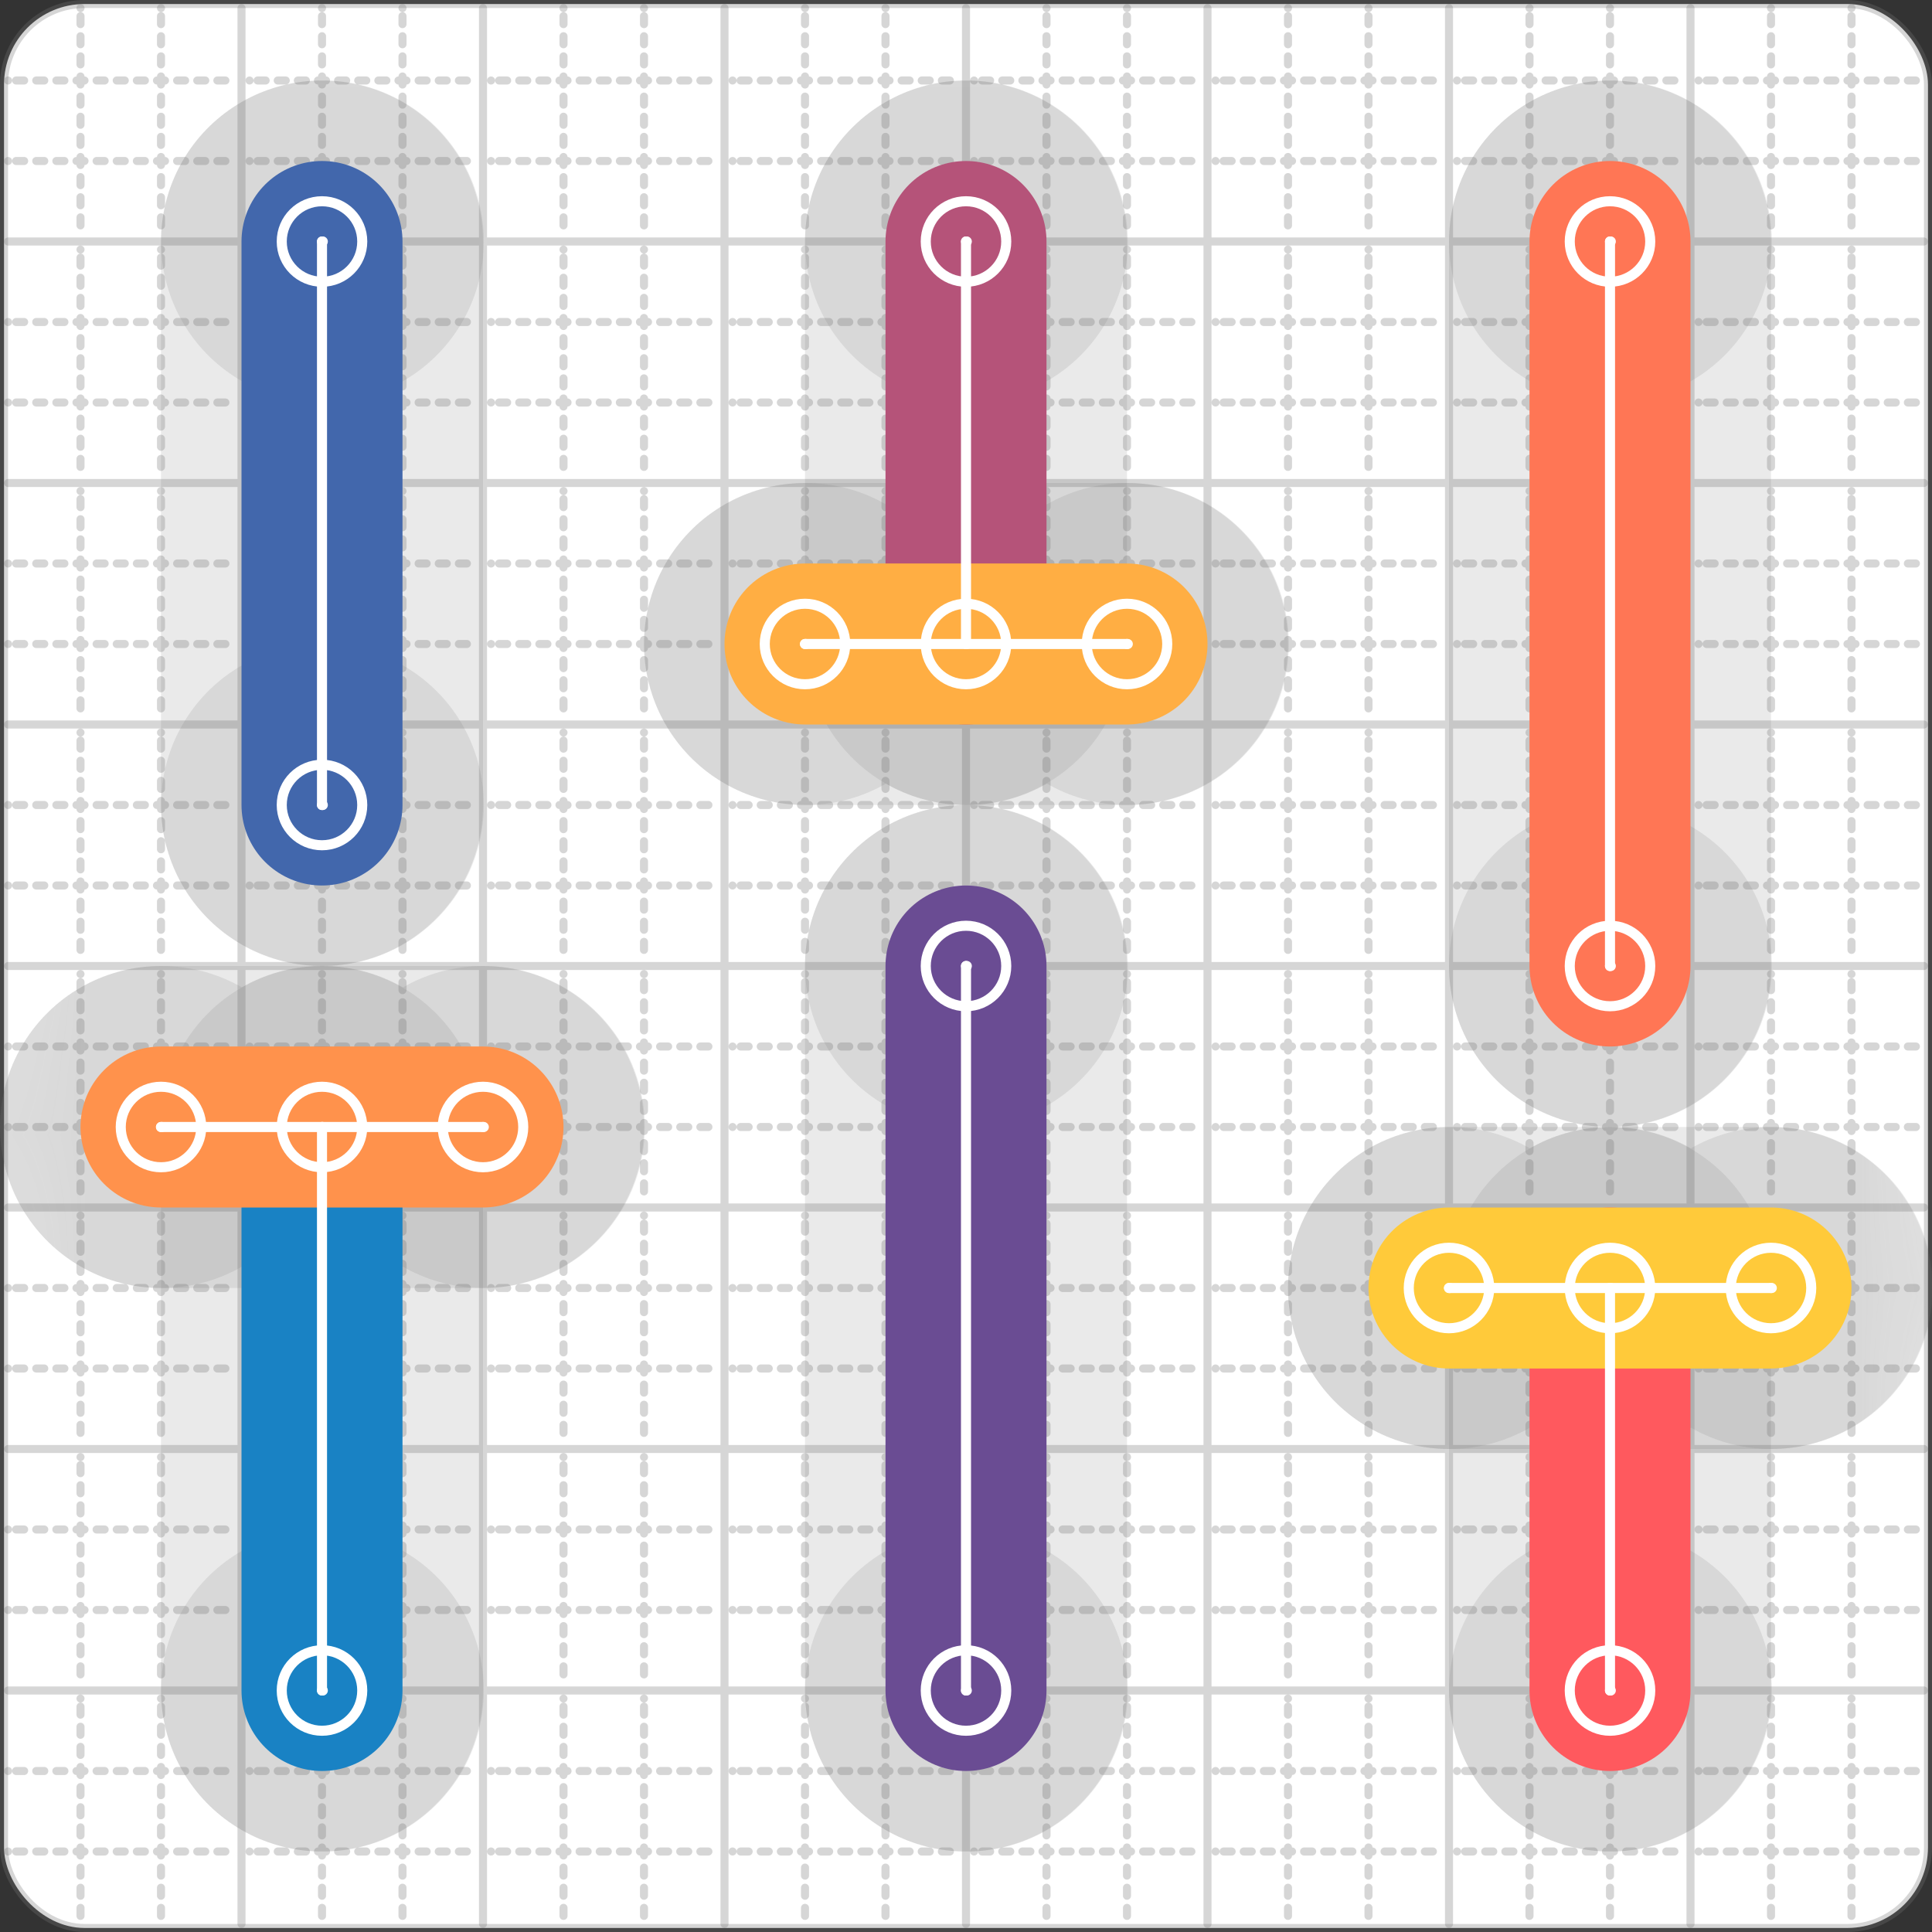
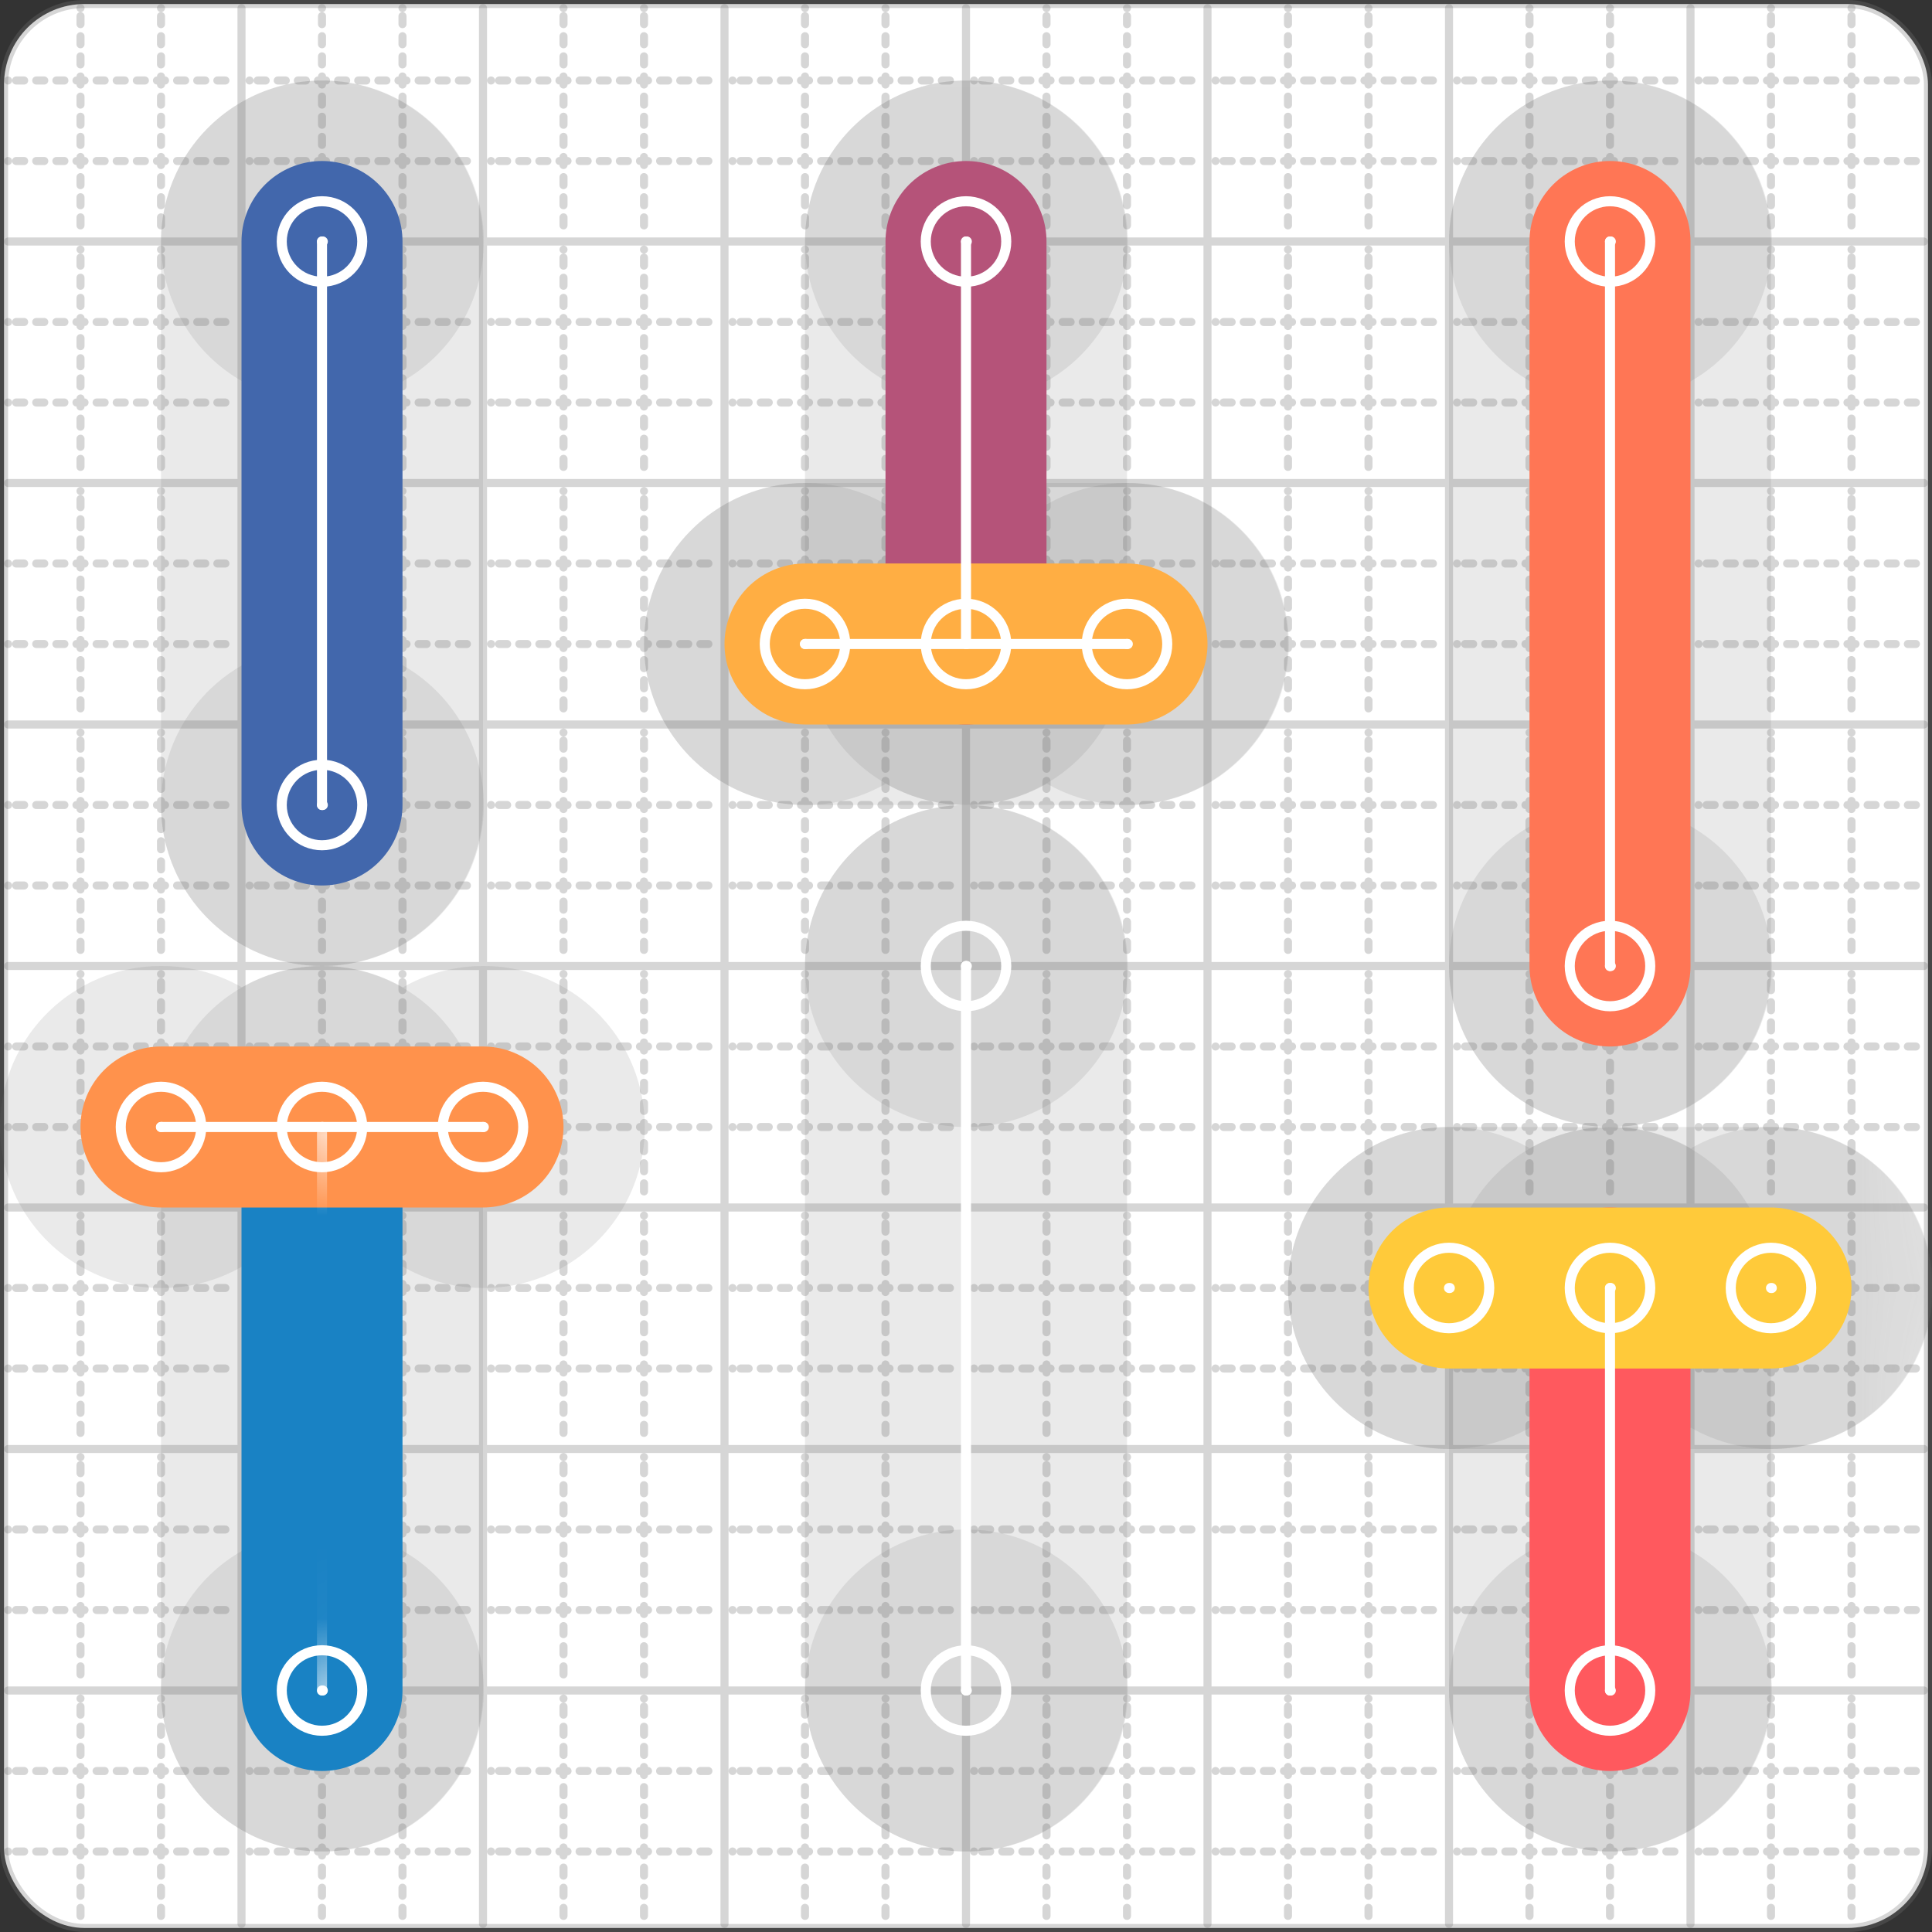
<svg xmlns="http://www.w3.org/2000/svg" width="24" height="24" viewBox="0 0 24 24" fill="none" stroke="currentColor" stroke-width="2" stroke-linecap="round" stroke-linejoin="round">
  <rect x="0" y="0" width="24" height="24" fill="#333333" stroke="none" />
  <style>
  @media screen and (prefers-color-scheme: light) {
    .svg-preview-grid-rect { fill: none }
  }
  @media screen and (prefers-color-scheme: dark) {
    .svg-preview-grid-rect { fill: none }
    .svg
    .svg-preview-grid-group,
    .svg-preview-radii-group,
    .svg-preview-shadow-mask-group,
    .svg-preview-shadow-group {
      stroke: #fff;
    }
  }
</style>
  <g class="svg-preview-grid-group" stroke-linecap="butt" stroke-width="0.1" stroke="#777" stroke-opacity="0.3">
    <rect class="svg-preview-grid-rect" width="23.9" height="23.9" x="0.05" y="0.05" rx="1" fill="#fff" />
    <path stroke-dasharray="0 0.1 0.1 0.15 0.1 0.15 0.1 0.15 0.1 0.15 0.1 0.15 0.1 0.15 0.1 0.15 0.1 0.15 0.1 0.15 0.1 0.15 0.1 0.15 0 0.15" stroke-width="0.1" d="M0.1 1h23.8M1 0.1v23.8M0.1 2h23.8M2 0.1v23.8M0.1 4h23.8M4 0.1v23.8M0.1 5h23.8M5 0.1v23.8M0.1 7h23.8M7 0.1v23.8M0.1 8h23.8M8 0.1v23.8M0.1 10h23.8M10 0.1v23.8M0.1 11h23.8M11 0.1v23.8M0.1 13h23.8M13 0.1v23.8M0.1 14h23.8M14 0.1v23.8M0.1 16h23.8M16 0.1v23.8M0.1 17h23.8M17 0.1v23.8M0.1 19h23.8M19 0.1v23.8M0.1 20h23.8M20 0.1v23.8M0.1 22h23.8M22 0.1v23.8M0.1 23h23.8M23 0.1v23.8" />
    <path d="M0.1 3h23.8M3 0.1v23.8M0.1 6h23.8M6 0.1v23.8M0.1 9h23.8M9 0.1v23.8M0.1 12h23.8M12 0.1v23.8M0.1 15h23.8M15 0.1v23.8M0.1 18h23.8M18 0.1v23.8M0.1 21h23.8M21 0.1v23.8" />
  </g>
  <g class="svg-preview-shadow-mask-group" stroke-width="4" stroke="#777" stroke-opacity="0.15">
    <mask id="svg-preview-shadow-mask-0" maskUnits="userSpaceOnUse" stroke-opacity="1" stroke-width="4" stroke="#000">
      <rect x="0" y="0" width="24" height="24" fill="#fff" stroke="none" rx="1" />
      <path d="M4 21h.01M4 14h.01" />
    </mask>
    <mask id="svg-preview-shadow-mask-1" maskUnits="userSpaceOnUse" stroke-opacity="1" stroke-width="4" stroke="#000">
      <rect x="0" y="0" width="24" height="24" fill="#fff" stroke="none" rx="1" />
      <path d="M4 10h.01M4 3h.01" />
    </mask>
    <mask id="svg-preview-shadow-mask-2" maskUnits="userSpaceOnUse" stroke-opacity="1" stroke-width="4" stroke="#000">
      <rect x="0" y="0" width="24" height="24" fill="#fff" stroke="none" rx="1" />
-       <path d="M12 21h.01M12 12h.01" />
+       <path d="M12 21M12 12h.01" />
    </mask>
    <mask id="svg-preview-shadow-mask-3" maskUnits="userSpaceOnUse" stroke-opacity="1" stroke-width="4" stroke="#000">
      <rect x="0" y="0" width="24" height="24" fill="#fff" stroke="none" rx="1" />
      <path d="M12 8h.01M12 3h.01" />
    </mask>
    <mask id="svg-preview-shadow-mask-4" maskUnits="userSpaceOnUse" stroke-opacity="1" stroke-width="4" stroke="#000">
      <rect x="0" y="0" width="24" height="24" fill="#fff" stroke="none" rx="1" />
      <path d="M20 21h.01M20 16h.01" />
    </mask>
    <mask id="svg-preview-shadow-mask-5" maskUnits="userSpaceOnUse" stroke-opacity="1" stroke-width="4" stroke="#000">
      <rect x="0" y="0" width="24" height="24" fill="#fff" stroke="none" rx="1" />
      <path d="M20 12h.01M20 3h.01" />
    </mask>
    <mask id="svg-preview-shadow-mask-6" maskUnits="userSpaceOnUse" stroke-opacity="1" stroke-width="4" stroke="#000">
      <rect x="0" y="0" width="24" height="24" fill="#fff" stroke="none" rx="1" />
      <path d="M2 14h.01M6 14h.01" />
    </mask>
    <mask id="svg-preview-shadow-mask-7" maskUnits="userSpaceOnUse" stroke-opacity="1" stroke-width="4" stroke="#000">
      <rect x="0" y="0" width="24" height="24" fill="#fff" stroke="none" rx="1" />
      <path d="M10 8h.01M14 8h.01" />
    </mask>
    <mask id="svg-preview-shadow-mask-8" maskUnits="userSpaceOnUse" stroke-opacity="1" stroke-width="4" stroke="#000">
      <rect x="0" y="0" width="24" height="24" fill="#fff" stroke="none" rx="1" />
      <path d="M18 16h.01M22 16h.01" />
    </mask>
  </g>
  <g class="svg-preview-shadow-group" stroke-width="4" stroke="#777" stroke-opacity="0.15">
    <path mask="url(#svg-preview-shadow-mask-0)" d="M 4 21 L 4 14" />
    <path mask="url(#svg-preview-shadow-mask-1)" d="M 4 10 L 4 3" />
    <path mask="url(#svg-preview-shadow-mask-2)" d="M 12 21 L 12 12" />
    <path mask="url(#svg-preview-shadow-mask-3)" d="M 12 8 L 12 3" />
    <path mask="url(#svg-preview-shadow-mask-4)" d="M 20 21 L 20 16" />
    <path mask="url(#svg-preview-shadow-mask-5)" d="M 20 12 L 20 3" />
-     <path mask="url(#svg-preview-shadow-mask-6)" d="M 2 14 L 6 14" />
    <path mask="url(#svg-preview-shadow-mask-7)" d="M 10 8 L 14 8" />
    <path mask="url(#svg-preview-shadow-mask-8)" d="M 18 16 L 22 16" />
    <path d="M4 21h.01M4 14h.01M4 10h.01M4 3h.01M12 21h.01M12 12h.01M12 8h.01M12 3h.01M20 21h.01M20 16h.01M20 12h.01M20 3h.01M2 14h.01M6 14h.01M10 8h.01M14 8h.01M18 16h.01M22 16h.01" />
  </g>
  <g class="svg-preview-handles-group" stroke-width="0.12" stroke="#777" stroke-opacity="0.6" />
  <g class="svg-preview-colored-path-group">
    <path d="M 4 21 L 4 14" stroke="#1982c4" />
    <path d="M 4 10 L 4 3" stroke="#4267AC" />
-     <path d="M 12 21 L 12 12" stroke="#6a4c93" />
    <path d="M 12 8 L 12 3" stroke="#B55379" />
    <path d="M 20 21 L 20 16" stroke="#FF595E" />
    <path d="M 20 12 L 20 3" stroke="#FF7655" />
    <path d="M 2 14 L 6 14" stroke="#ff924c" />
    <path d="M 10 8 L 14 8" stroke="#FFAE43" />
    <path d="M 18 16 L 22 16" stroke="#ffca3a" />
  </g>
  <g class="svg-preview-radii-group" stroke-width="0.12" stroke-dasharray="0 0.25 0.25" stroke="#777" stroke-opacity="0.3" />
  <g class="svg-preview-control-path-marker-mask-group" stroke-width="1" stroke="#000">
    <mask id="svg-preview-control-path-marker-mask-0" maskUnits="userSpaceOnUse">
-       <rect x="0" y="0" width="24" height="24" fill="#fff" stroke="none" rx="1" />
      <path d="M4 21h.01" />
      <path d="M4 14h.01" />
    </mask>
    <mask id="svg-preview-control-path-marker-mask-1" maskUnits="userSpaceOnUse">
      <rect x="0" y="0" width="24" height="24" fill="#fff" stroke="none" rx="1" />
      <path d="M4 10h.01" />
      <path d="M4 3h.01" />
    </mask>
    <mask id="svg-preview-control-path-marker-mask-2" maskUnits="userSpaceOnUse">
      <rect x="0" y="0" width="24" height="24" fill="#fff" stroke="none" rx="1" />
-       <path d="M12 21h.01" />
      <path d="M12 12h.01" />
    </mask>
    <mask id="svg-preview-control-path-marker-mask-3" maskUnits="userSpaceOnUse">
      <rect x="0" y="0" width="24" height="24" fill="#fff" stroke="none" rx="1" />
      <path d="M12 8h.01" />
      <path d="M12 3h.01" />
    </mask>
    <mask id="svg-preview-control-path-marker-mask-4" maskUnits="userSpaceOnUse">
      <rect x="0" y="0" width="24" height="24" fill="#fff" stroke="none" rx="1" />
      <path d="M20 21h.01" />
      <path d="M20 16h.01" />
    </mask>
    <mask id="svg-preview-control-path-marker-mask-5" maskUnits="userSpaceOnUse">
      <rect x="0" y="0" width="24" height="24" fill="#fff" stroke="none" rx="1" />
      <path d="M20 12h.01" />
      <path d="M20 3h.01" />
    </mask>
    <mask id="svg-preview-control-path-marker-mask-6" maskUnits="userSpaceOnUse">
      <rect x="0" y="0" width="24" height="24" fill="#fff" stroke="none" rx="1" />
      <path d="M2 14h.01" />
      <path d="M6 14h.01" />
    </mask>
    <mask id="svg-preview-control-path-marker-mask-7" maskUnits="userSpaceOnUse">
      <rect x="0" y="0" width="24" height="24" fill="#fff" stroke="none" rx="1" />
      <path d="M10 8h.01" />
      <path d="M14 8h.01" />
    </mask>
    <mask id="svg-preview-control-path-marker-mask-8" maskUnits="userSpaceOnUse">
      <rect x="0" y="0" width="24" height="24" fill="#fff" stroke="none" rx="1" />
      <path d="M18 16h.01" />
      <path d="M22 16h.01" />
    </mask>
  </g>
  <g class="svg-preview-control-path-group" stroke="#fff" stroke-width="0.125">
    <path mask="url(#svg-preview-control-path-marker-mask-0)" d="M 4 21 L 4 14" />
    <path mask="url(#svg-preview-control-path-marker-mask-1)" d="M 4 10 L 4 3" />
    <path mask="url(#svg-preview-control-path-marker-mask-2)" d="M 12 21 L 12 12" />
    <path mask="url(#svg-preview-control-path-marker-mask-3)" d="M 12 8 L 12 3" />
    <path mask="url(#svg-preview-control-path-marker-mask-4)" d="M 20 21 L 20 16" />
    <path mask="url(#svg-preview-control-path-marker-mask-5)" d="M 20 12 L 20 3" />
    <path mask="url(#svg-preview-control-path-marker-mask-6)" d="M 2 14 L 6 14" />
    <path mask="url(#svg-preview-control-path-marker-mask-7)" d="M 10 8 L 14 8" />
-     <path mask="url(#svg-preview-control-path-marker-mask-8)" d="M 18 16 L 22 16" />
  </g>
  <g class="svg-preview-control-path-marker-group" stroke="#fff" stroke-width="0.125">
    <path d="M4 21h.01M4 14h.01M4 10h.01M4 3h.01M12 21h.01M12 12h.01M12 8h.01M12 3h.01M20 21h.01M20 16h.01M20 12h.01M20 3h.01M2 14h.01M6 14h.01M10 8h.01M14 8h.01M18 16h.01M22 16h.01" />
    <circle cx="4" cy="21" r="0.5" />
    <circle cx="4" cy="14" r="0.5" />
    <circle cx="4" cy="10" r="0.5" />
    <circle cx="4" cy="3" r="0.5" />
    <circle cx="12" cy="21" r="0.5" />
    <circle cx="12" cy="12" r="0.5" />
    <circle cx="12" cy="8" r="0.5" />
    <circle cx="12" cy="3" r="0.5" />
    <circle cx="20" cy="21" r="0.5" />
    <circle cx="20" cy="16" r="0.5" />
    <circle cx="20" cy="12" r="0.5" />
    <circle cx="20" cy="3" r="0.5" />
    <circle cx="2" cy="14" r="0.5" />
    <circle cx="6" cy="14" r="0.5" />
    <circle cx="10" cy="8" r="0.5" />
    <circle cx="14" cy="8" r="0.5" />
    <circle cx="18" cy="16" r="0.5" />
    <circle cx="22" cy="16" r="0.5" />
  </g>
  <g class="svg-preview-handles-group" stroke-width="0.12" stroke="#FFF" stroke-opacity="0.3" />
</svg>